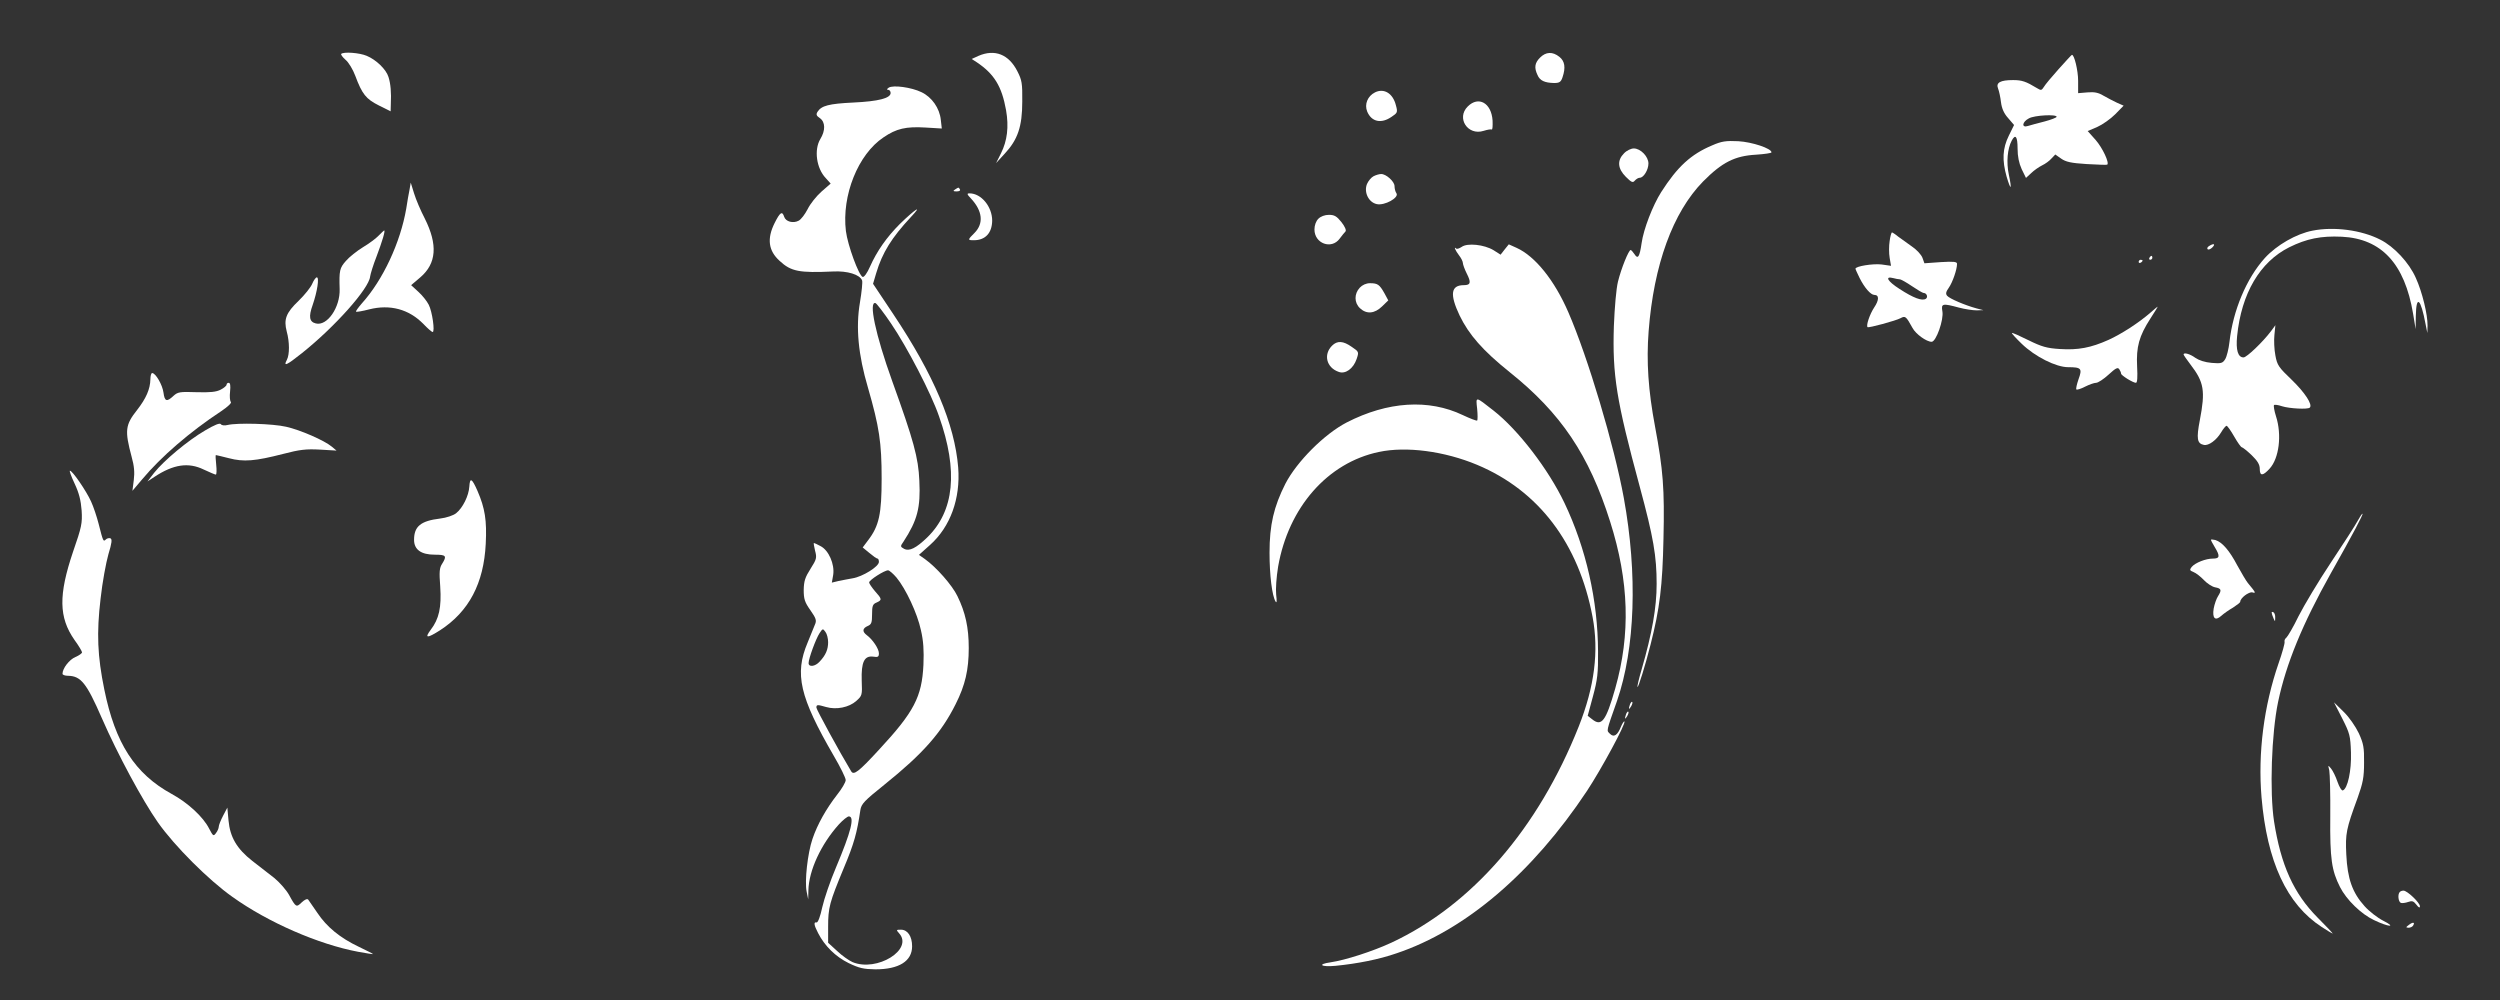
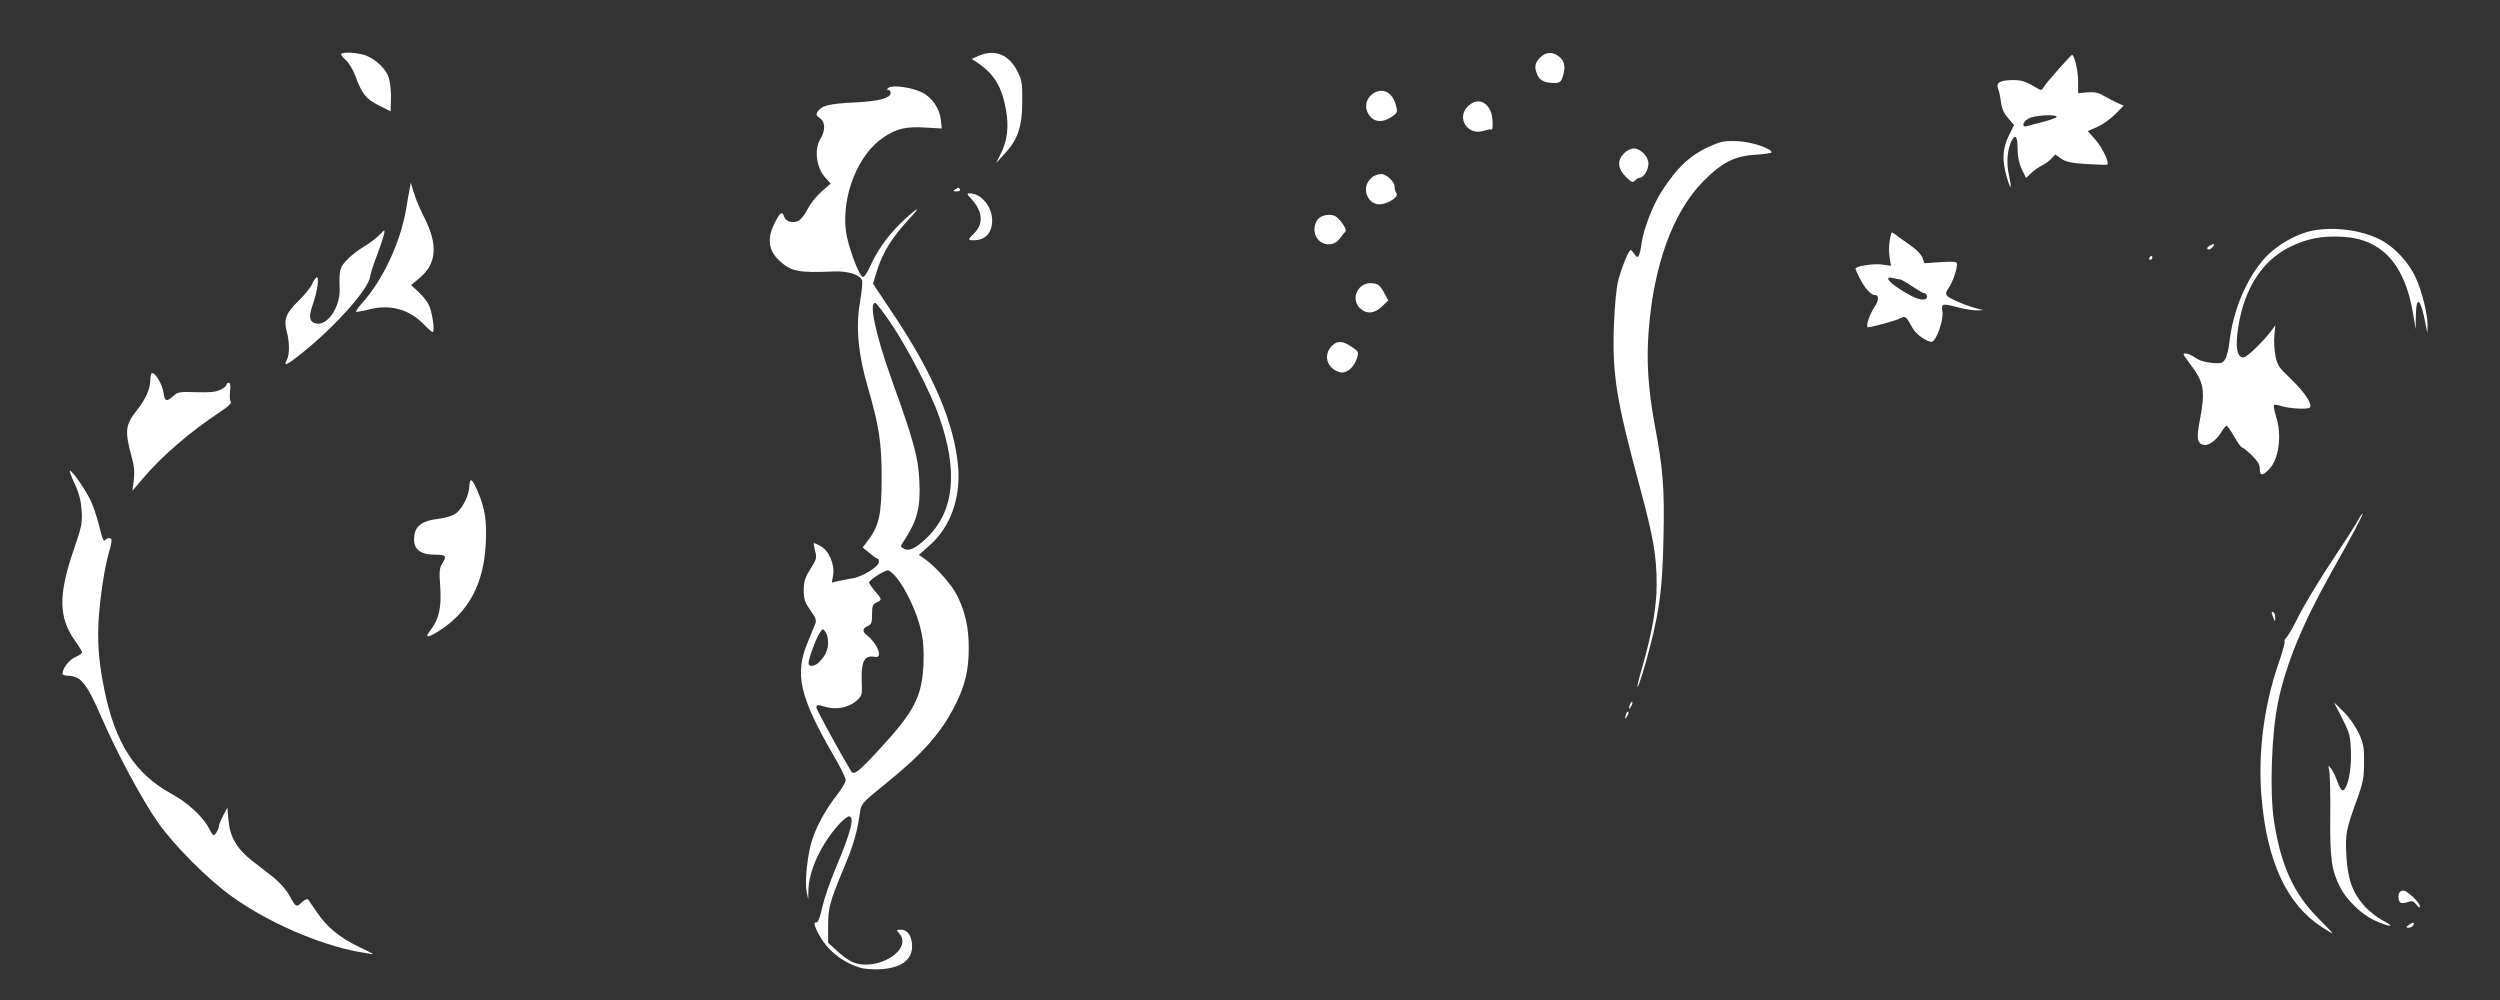
<svg xmlns="http://www.w3.org/2000/svg" version="1.0" width="1280pt" height="512pt" viewBox="0 0 1280 512" preserveAspectRatio="xMidYMid meet">
  <rect x="0" y="0" width="1280" height="512" fill="#333333" stroke="none" />
  <g transform="translate(0,512) scale(0.1,-0.1)" fill="#ffffff" stroke="none">
    <path d="M1747 4844 c-3 -3 7 -17 22 -30 16 -13 38 -50 50 -82 35 -94 55 -119 121 -152 l60 -30 1 37 c3 59 -1 105 -12 139 -12 39 -63 88 -111 108 -37 16 -119 22 -131 10z" />
    <path d="M5010 4834 l-35 -16 25 -16 c91 -61 129 -124 151 -246 15 -86 6 -157 -26 -221 l-25 -50 44 48 c67 72 90 139 90 267 1 94 -2 110 -25 155 -44 87 -116 115 -199 79z" />
    <path d="M7885 4825 c-27 -27 -31 -51 -13 -89 12 -29 37 -40 85 -41 27 0 35 5 43 29 17 50 12 83 -16 105 -35 28 -69 26 -99 -4z" />
    <path d="M10540 4766 c-36 -40 -70 -81 -76 -92 -11 -17 -14 -18 -35 -5 -56 34 -77 41 -122 41 -65 0 -89 -13 -77 -43 5 -12 12 -44 15 -70 4 -33 16 -59 37 -82 l30 -35 -27 -55 c-32 -65 -35 -125 -11 -210 22 -74 28 -68 11 12 -13 62 -7 132 15 173 19 36 30 21 30 -40 0 -41 7 -75 21 -106 l22 -45 26 24 c14 14 40 32 56 40 17 8 39 24 49 36 l19 20 30 -21 c24 -17 51 -23 131 -28 55 -3 103 -5 105 -3 12 9 -24 86 -59 126 l-41 46 49 21 c27 12 68 41 92 65 l43 44 -34 15 c-19 9 -50 25 -69 36 -26 16 -47 20 -82 17 l-48 -4 0 64 c0 52 -20 135 -32 132 -2 0 -32 -33 -68 -73z m-10 -244 c0 -4 -28 -15 -62 -24 -35 -9 -73 -19 -85 -23 -34 -11 -30 21 5 39 28 16 142 22 142 8z" />
    <path d="M4550 4671 c-10 -7 -11 -11 -2 -11 6 0 12 -7 12 -16 0 -27 -63 -43 -191 -49 -125 -6 -163 -16 -183 -47 -9 -14 -6 -21 12 -33 28 -20 29 -63 2 -107 -33 -55 -20 -150 28 -200 l25 -28 -47 -41 c-26 -23 -58 -63 -71 -90 -14 -27 -34 -53 -46 -59 -28 -15 -66 -5 -74 20 -10 31 -21 24 -49 -32 -40 -80 -32 -142 26 -194 58 -54 100 -62 273 -54 74 4 138 -16 149 -46 3 -8 -2 -58 -11 -112 -22 -128 -9 -268 41 -437 58 -201 70 -281 70 -465 0 -182 -13 -243 -70 -317 l-27 -36 34 -28 c19 -16 37 -29 42 -29 4 0 7 -8 7 -17 0 -24 -84 -76 -135 -84 -22 -4 -55 -10 -73 -14 l-33 -8 7 40 c8 54 -23 126 -65 147 -16 9 -32 16 -34 16 -2 0 1 -18 6 -39 10 -37 8 -44 -23 -93 -28 -44 -34 -63 -35 -108 0 -47 5 -63 34 -104 30 -43 33 -53 23 -75 -5 -14 -23 -55 -37 -91 -68 -161 -41 -278 134 -580 34 -58 61 -113 61 -124 0 -11 -20 -45 -44 -75 -56 -72 -101 -152 -126 -226 -25 -73 -41 -217 -30 -270 l8 -40 1 46 c2 102 65 237 156 338 21 23 44 41 51 41 31 0 12 -77 -66 -262 -29 -68 -60 -159 -70 -203 -10 -47 -22 -79 -29 -78 -16 4 -14 -13 8 -55 34 -66 89 -120 156 -153 54 -26 76 -31 137 -32 121 0 188 42 188 118 0 51 -23 85 -57 85 -25 0 -25 -1 -10 -18 76 -83 -113 -200 -238 -148 -18 8 -54 33 -79 57 l-46 42 0 81 c0 100 7 125 80 301 53 126 68 181 85 297 5 32 19 47 125 132 194 156 290 264 363 411 49 97 67 176 67 287 0 105 -17 182 -58 266 -27 56 -108 148 -167 190 l-30 21 57 51 c104 93 156 237 144 396 -18 222 -125 475 -332 785 l-104 156 16 54 c31 105 80 183 178 288 64 68 21 40 -57 -36 -66 -66 -117 -138 -153 -219 -14 -32 -30 -54 -37 -52 -20 7 -77 163 -86 235 -22 182 62 393 193 480 66 45 115 56 215 50 l83 -5 -5 44 c-6 60 -46 117 -99 142 -51 25 -146 38 -168 23z m12 -1207 c83 -122 206 -359 246 -476 99 -280 78 -485 -61 -620 -56 -54 -91 -72 -118 -58 -20 11 -20 13 -3 37 71 109 88 174 81 312 -5 118 -29 205 -139 510 -86 239 -122 411 -85 399 6 -3 42 -49 79 -104z m28 -1301 c48 -58 107 -184 125 -269 13 -55 16 -104 13 -178 -8 -164 -48 -241 -227 -434 -105 -114 -130 -133 -143 -111 -59 98 -178 316 -178 326 0 16 5 16 50 3 52 -15 117 -2 154 31 30 27 31 29 28 104 -3 95 13 129 59 123 24 -4 29 -1 29 17 0 23 -32 71 -62 93 -24 18 -23 35 5 47 19 8 22 18 22 60 0 42 3 52 23 60 29 13 28 18 -8 58 -16 19 -30 39 -30 45 0 12 78 62 97 62 6 0 26 -17 43 -37z m-350 -331 c0 -37 -12 -66 -43 -99 -23 -26 -57 -30 -57 -8 0 23 37 124 56 153 16 24 17 25 30 7 8 -10 14 -34 14 -53z" />
    <path d="M7040 4647 c-38 -19 -55 -61 -40 -98 22 -53 72 -64 125 -27 30 20 32 23 22 59 -15 61 -61 89 -107 66z" />
    <path d="M7515 4575 c-60 -59 0 -151 81 -125 19 6 37 9 41 7 5 -3 6 18 5 46 -6 90 -72 127 -127 72z" />
    <path d="M8767 4376 c-110 -46 -179 -110 -262 -240 -43 -68 -90 -189 -100 -261 -10 -70 -19 -84 -36 -57 -8 12 -17 22 -20 22 -10 0 -48 -93 -65 -162 -9 -37 -17 -130 -21 -228 -8 -251 13 -380 132 -820 71 -262 87 -358 87 -500 0 -120 -23 -251 -77 -438 -14 -47 -23 -87 -21 -89 4 -5 40 110 67 217 47 185 61 299 66 542 6 255 -2 354 -43 573 -35 186 -45 334 -33 489 26 340 124 609 279 767 97 98 162 131 271 137 44 3 79 8 79 12 0 20 -99 53 -170 57 -63 3 -85 0 -133 -21z" />
    <path d="M8315 4335 c-36 -36 -33 -78 9 -120 29 -29 36 -32 46 -20 7 8 18 15 26 15 19 0 44 40 44 73 0 35 -40 77 -75 77 -14 0 -37 -11 -50 -25z" />
    <path d="M7033 4218 c-12 -6 -27 -24 -34 -40 -17 -42 8 -94 50 -103 40 -9 115 33 101 55 -6 8 -10 25 -10 37 0 24 -44 63 -69 62 -9 0 -26 -5 -38 -11z" />
    <path d="M2097 4150 c-4 -19 -12 -64 -17 -98 -30 -174 -119 -365 -227 -485 -19 -22 -33 -41 -30 -43 2 -2 33 3 67 12 107 27 204 1 278 -75 22 -23 43 -41 47 -41 13 0 -2 106 -20 140 -9 18 -33 48 -53 66 l-37 34 47 40 c83 71 90 167 23 301 -21 40 -46 99 -55 129 l-17 55 -6 -35z" />
    <path d="M4890 4150 c-12 -8 -10 -10 8 -10 13 0 20 4 17 10 -7 12 -6 12 -25 0z" />
    <path d="M4972 4103 c59 -64 65 -127 18 -175 -36 -36 -37 -38 -4 -38 59 0 93 37 94 100 0 72 -56 140 -116 140 -15 0 -13 -5 8 -27z" />
    <path d="M6750 4000 c-12 -12 -20 -33 -20 -55 0 -72 87 -104 129 -47 11 15 25 32 30 37 5 6 -3 25 -21 48 -24 30 -36 37 -64 37 -21 0 -42 -8 -54 -20z" />
    <path d="M11840 3939 c-83 -16 -184 -74 -244 -140 -94 -104 -163 -269 -181 -429 -4 -36 -14 -76 -22 -89 -13 -21 -21 -23 -69 -19 -35 3 -65 13 -84 26 -27 20 -60 29 -60 17 0 -3 16 -26 35 -51 70 -91 77 -135 48 -286 -18 -94 -14 -119 21 -126 24 -5 64 24 88 64 11 19 24 34 28 34 4 0 22 -25 39 -55 17 -30 35 -55 39 -55 4 0 27 -18 50 -40 31 -30 42 -49 42 -70 0 -38 15 -38 50 0 49 53 64 173 33 269 -9 28 -13 54 -10 57 3 3 21 1 41 -6 38 -12 132 -17 142 -7 16 15 -25 77 -92 142 -67 64 -75 75 -84 125 -6 30 -8 78 -5 105 l5 50 -22 -30 c-43 -57 -125 -135 -141 -135 -29 0 -40 38 -33 109 22 219 117 380 267 455 89 44 162 59 269 54 203 -10 322 -138 365 -394 l13 -79 1 67 c2 111 25 91 50 -42 l9 -45 1 38 c1 55 -27 172 -60 244 -34 78 -112 161 -182 196 -96 49 -236 68 -347 46z" />
    <path d="M1939 3914 c-13 -14 -49 -41 -81 -60 -31 -19 -70 -50 -87 -70 -32 -36 -35 -49 -32 -144 3 -94 -64 -191 -122 -176 -33 8 -38 34 -16 95 23 67 35 141 21 141 -5 0 -16 -15 -23 -32 -7 -18 -39 -58 -70 -88 -65 -62 -77 -95 -61 -157 15 -54 15 -118 1 -145 -20 -37 -2 -29 77 34 168 134 343 330 349 392 2 14 16 60 33 103 29 77 46 133 39 133 -2 0 -14 -12 -28 -26z" />
    <path d="M9675 3886 c-4 -25 -4 -63 0 -86 l7 -41 -49 7 c-44 5 -133 -9 -133 -22 0 -3 10 -24 21 -47 25 -50 57 -87 76 -87 25 0 24 -27 -1 -64 -22 -33 -43 -93 -34 -101 5 -5 145 33 169 46 24 13 28 10 61 -50 17 -32 72 -71 98 -71 23 0 63 114 55 156 -7 40 0 42 85 19 30 -8 71 -14 90 -14 l35 1 -35 9 c-59 16 -139 50 -151 65 -8 10 -6 20 9 41 19 27 42 93 42 122 0 11 -16 13 -83 9 l-84 -6 -10 28 c-6 16 -30 42 -54 58 -24 17 -56 40 -71 51 -14 12 -29 21 -31 21 -3 0 -9 -20 -12 -44z m51 -196 c7 0 35 -16 63 -35 28 -19 55 -35 60 -35 16 0 24 -22 11 -30 -19 -12 -63 4 -135 51 -61 39 -77 67 -31 55 11 -3 26 -6 32 -6z" />
-     <path d="M7484 3856 c-12 -8 -24 -12 -28 -9 -15 15 -4 -11 14 -34 11 -14 20 -32 20 -40 0 -7 9 -32 20 -54 23 -45 20 -59 -15 -59 -67 0 -73 -47 -22 -155 48 -99 119 -180 256 -290 263 -210 407 -424 515 -766 97 -306 105 -576 26 -854 -48 -168 -70 -197 -119 -157 l-22 17 27 100 c23 85 27 119 26 230 -1 260 -61 527 -172 760 -82 172 -236 373 -362 472 -96 75 -92 75 -85 10 3 -30 3 -58 0 -60 -2 -3 -36 10 -74 28 -174 83 -384 70 -594 -38 -114 -59 -255 -200 -314 -314 -59 -117 -81 -210 -81 -353 0 -115 13 -221 31 -250 6 -10 7 3 3 35 -3 29 1 89 10 144 53 303 253 532 516 587 140 30 336 4 503 -66 315 -132 520 -402 591 -779 33 -175 10 -357 -71 -561 -208 -523 -546 -913 -958 -1106 -97 -45 -237 -90 -312 -101 -71 -10 -50 -25 25 -18 112 11 223 33 312 64 354 119 696 411 975 831 74 112 201 347 192 356 -2 3 -10 -9 -17 -25 -18 -46 -37 -58 -57 -38 -18 18 -21 6 36 168 93 269 106 649 35 1039 -49 269 -184 721 -284 951 -71 164 -170 287 -265 330 l-40 18 -21 -26 -21 -27 -36 23 c-48 29 -134 38 -163 17z" />
    <path d="M11310 3860 c-8 -5 -11 -12 -7 -16 4 -4 15 0 24 9 18 18 8 23 -17 7z" />
    <path d="M11005 3800 c-3 -5 -1 -10 4 -10 6 0 11 5 11 10 0 6 -2 10 -4 10 -3 0 -8 -4 -11 -10z" />
-     <path d="M10950 3779 c0 -5 5 -7 10 -4 6 3 10 8 10 11 0 2 -4 4 -10 4 -5 0 -10 -5 -10 -11z" />
    <path d="M6962 3647 c-29 -31 -29 -77 1 -105 34 -32 75 -28 113 9 l32 31 -20 37 c-25 44 -34 51 -74 51 -19 0 -39 -9 -52 -23z" />
-     <path d="M11010 3519 c-61 -53 -150 -110 -214 -139 -91 -41 -157 -53 -249 -47 -67 4 -94 12 -161 45 -44 22 -82 39 -85 37 -2 -2 21 -27 50 -55 68 -66 176 -120 238 -120 68 0 73 -7 53 -62 -9 -26 -14 -49 -11 -52 3 -3 23 3 44 14 22 11 47 20 57 20 10 0 39 19 64 42 37 34 47 39 55 27 5 -8 9 -17 9 -22 0 -9 61 -47 76 -47 7 0 9 28 6 84 -5 100 10 155 68 245 22 34 39 61 37 61 -1 0 -18 -14 -37 -31z" />
    <path d="M6820 3350 c-45 -45 -29 -112 34 -134 34 -13 75 16 92 66 12 36 12 37 -25 62 -44 31 -74 33 -101 6z" />
    <path d="M770 3178 c-1 -50 -22 -98 -68 -157 -61 -77 -64 -105 -28 -240 13 -46 16 -80 11 -119 l-7 -55 50 59 c97 116 244 243 405 349 34 23 54 42 49 47 -5 5 -7 29 -4 54 3 29 1 44 -7 44 -6 0 -11 -4 -11 -10 0 -5 -14 -17 -30 -25 -23 -12 -54 -15 -124 -13 -86 3 -96 1 -118 -19 -34 -32 -45 -29 -51 17 -5 39 -40 100 -58 100 -5 0 -9 -15 -9 -32z" />
-     <path d="M1050 2916 c-88 -51 -212 -155 -261 -217 l-34 -44 35 23 c98 65 175 76 253 38 30 -14 58 -26 62 -26 4 0 5 23 2 50 -3 28 -4 50 -2 50 2 0 32 -7 67 -16 76 -20 134 -15 278 22 84 22 118 26 188 22 l85 -5 -24 20 c-38 32 -162 86 -234 102 -68 16 -251 21 -300 9 -16 -4 -30 -2 -34 4 -5 8 -32 -3 -81 -32z" />
    <path d="M382 2644 c23 -49 32 -86 36 -138 4 -65 0 -84 -44 -211 -75 -222 -73 -336 7 -451 22 -30 39 -59 39 -64 0 -5 -15 -16 -34 -24 -31 -13 -66 -58 -66 -86 0 -5 12 -10 28 -10 66 -1 95 -37 173 -216 82 -188 208 -421 287 -534 85 -121 260 -296 382 -382 183 -131 441 -243 643 -281 42 -8 77 -13 77 -12 0 2 -33 18 -72 37 -97 46 -165 102 -213 174 -22 32 -43 63 -47 68 -5 6 -18 0 -33 -14 -28 -27 -30 -26 -65 38 -14 25 -48 64 -76 87 -28 22 -79 61 -112 87 -79 62 -114 121 -122 207 l-6 66 -22 -42 c-12 -23 -22 -48 -22 -56 0 -7 -6 -22 -14 -32 -13 -18 -15 -16 -35 22 -30 60 -109 133 -192 178 -188 103 -289 259 -345 535 -35 171 -40 288 -19 465 9 83 28 185 40 227 18 59 20 78 10 82 -7 2 -17 0 -23 -6 -13 -13 -14 -11 -37 80 -9 35 -26 87 -39 115 -24 53 -95 157 -108 157 -4 0 7 -30 24 -66z" />
    <path d="M2403 2629 c-3 -48 -34 -110 -68 -137 -14 -11 -49 -23 -82 -27 -99 -12 -133 -40 -133 -109 0 -50 36 -76 106 -76 58 0 63 -6 38 -46 -14 -21 -16 -41 -10 -118 7 -106 -6 -165 -49 -221 -33 -44 -18 -44 48 -2 148 96 224 240 234 443 6 120 -4 182 -42 270 -29 66 -39 71 -42 23z" />
    <path d="M12071 2453 c-11 -21 -72 -116 -136 -212 -64 -96 -138 -220 -166 -275 -27 -56 -56 -105 -63 -111 -7 -5 -11 -15 -9 -21 2 -7 -12 -57 -31 -111 -75 -218 -106 -458 -87 -685 28 -329 129 -548 308 -664 29 -19 54 -34 56 -34 3 0 -32 37 -77 82 -123 124 -188 269 -223 493 -23 152 -13 450 21 612 41 195 125 399 270 658 114 202 168 305 162 305 -3 0 -14 -17 -25 -37z" />
-     <path d="M11320 2356 c0 -3 9 -20 20 -38 28 -46 25 -58 -10 -58 -37 0 -90 -21 -109 -43 -11 -15 -10 -18 10 -26 13 -5 37 -24 53 -41 16 -17 42 -34 57 -37 33 -6 35 -14 15 -46 -8 -12 -18 -41 -22 -63 -8 -50 8 -65 39 -37 12 11 39 30 60 42 20 13 37 26 37 30 0 19 44 52 62 48 20 -6 18 -1 -23 48 -9 11 -33 52 -54 90 -40 76 -77 119 -112 130 -13 3 -23 4 -23 1z" />
    <path d="M11631 1983 c0 -4 4 -17 9 -28 8 -19 9 -19 9 2 1 12 -3 25 -9 28 -5 3 -10 3 -9 -2z" />
    <path d="M8346 1515 c-9 -26 -7 -32 5 -12 6 10 9 21 6 23 -2 3 -7 -2 -11 -11z" />
    <path d="M11992 1442 c39 -77 42 -89 45 -175 3 -92 -17 -186 -42 -194 -6 -2 -18 18 -27 44 -9 27 -24 57 -33 68 -16 19 -16 19 -9 -10 3 -16 6 -122 5 -235 -2 -218 7 -277 50 -362 33 -65 108 -138 174 -169 75 -36 118 -39 47 -3 -28 14 -72 48 -96 75 -62 69 -87 140 -93 264 -5 108 -1 129 58 290 27 76 33 104 33 180 1 78 -3 98 -27 151 -17 35 -49 82 -78 110 l-49 48 42 -82z" />
    <path d="M8326 1465 c-9 -26 -7 -32 5 -12 6 10 9 21 6 23 -2 3 -7 -2 -11 -11z" />
    <path d="M12287 553 c-12 -11 -8 -51 6 -56 6 -2 23 0 37 5 20 7 27 5 42 -14 12 -16 18 -18 18 -8 0 18 -65 80 -84 80 -7 0 -16 -3 -19 -7z" />
    <path d="M12334 385 c-17 -13 -17 -14 -2 -15 9 0 20 5 23 11 11 17 0 20 -21 4z" />
  </g>
</svg>